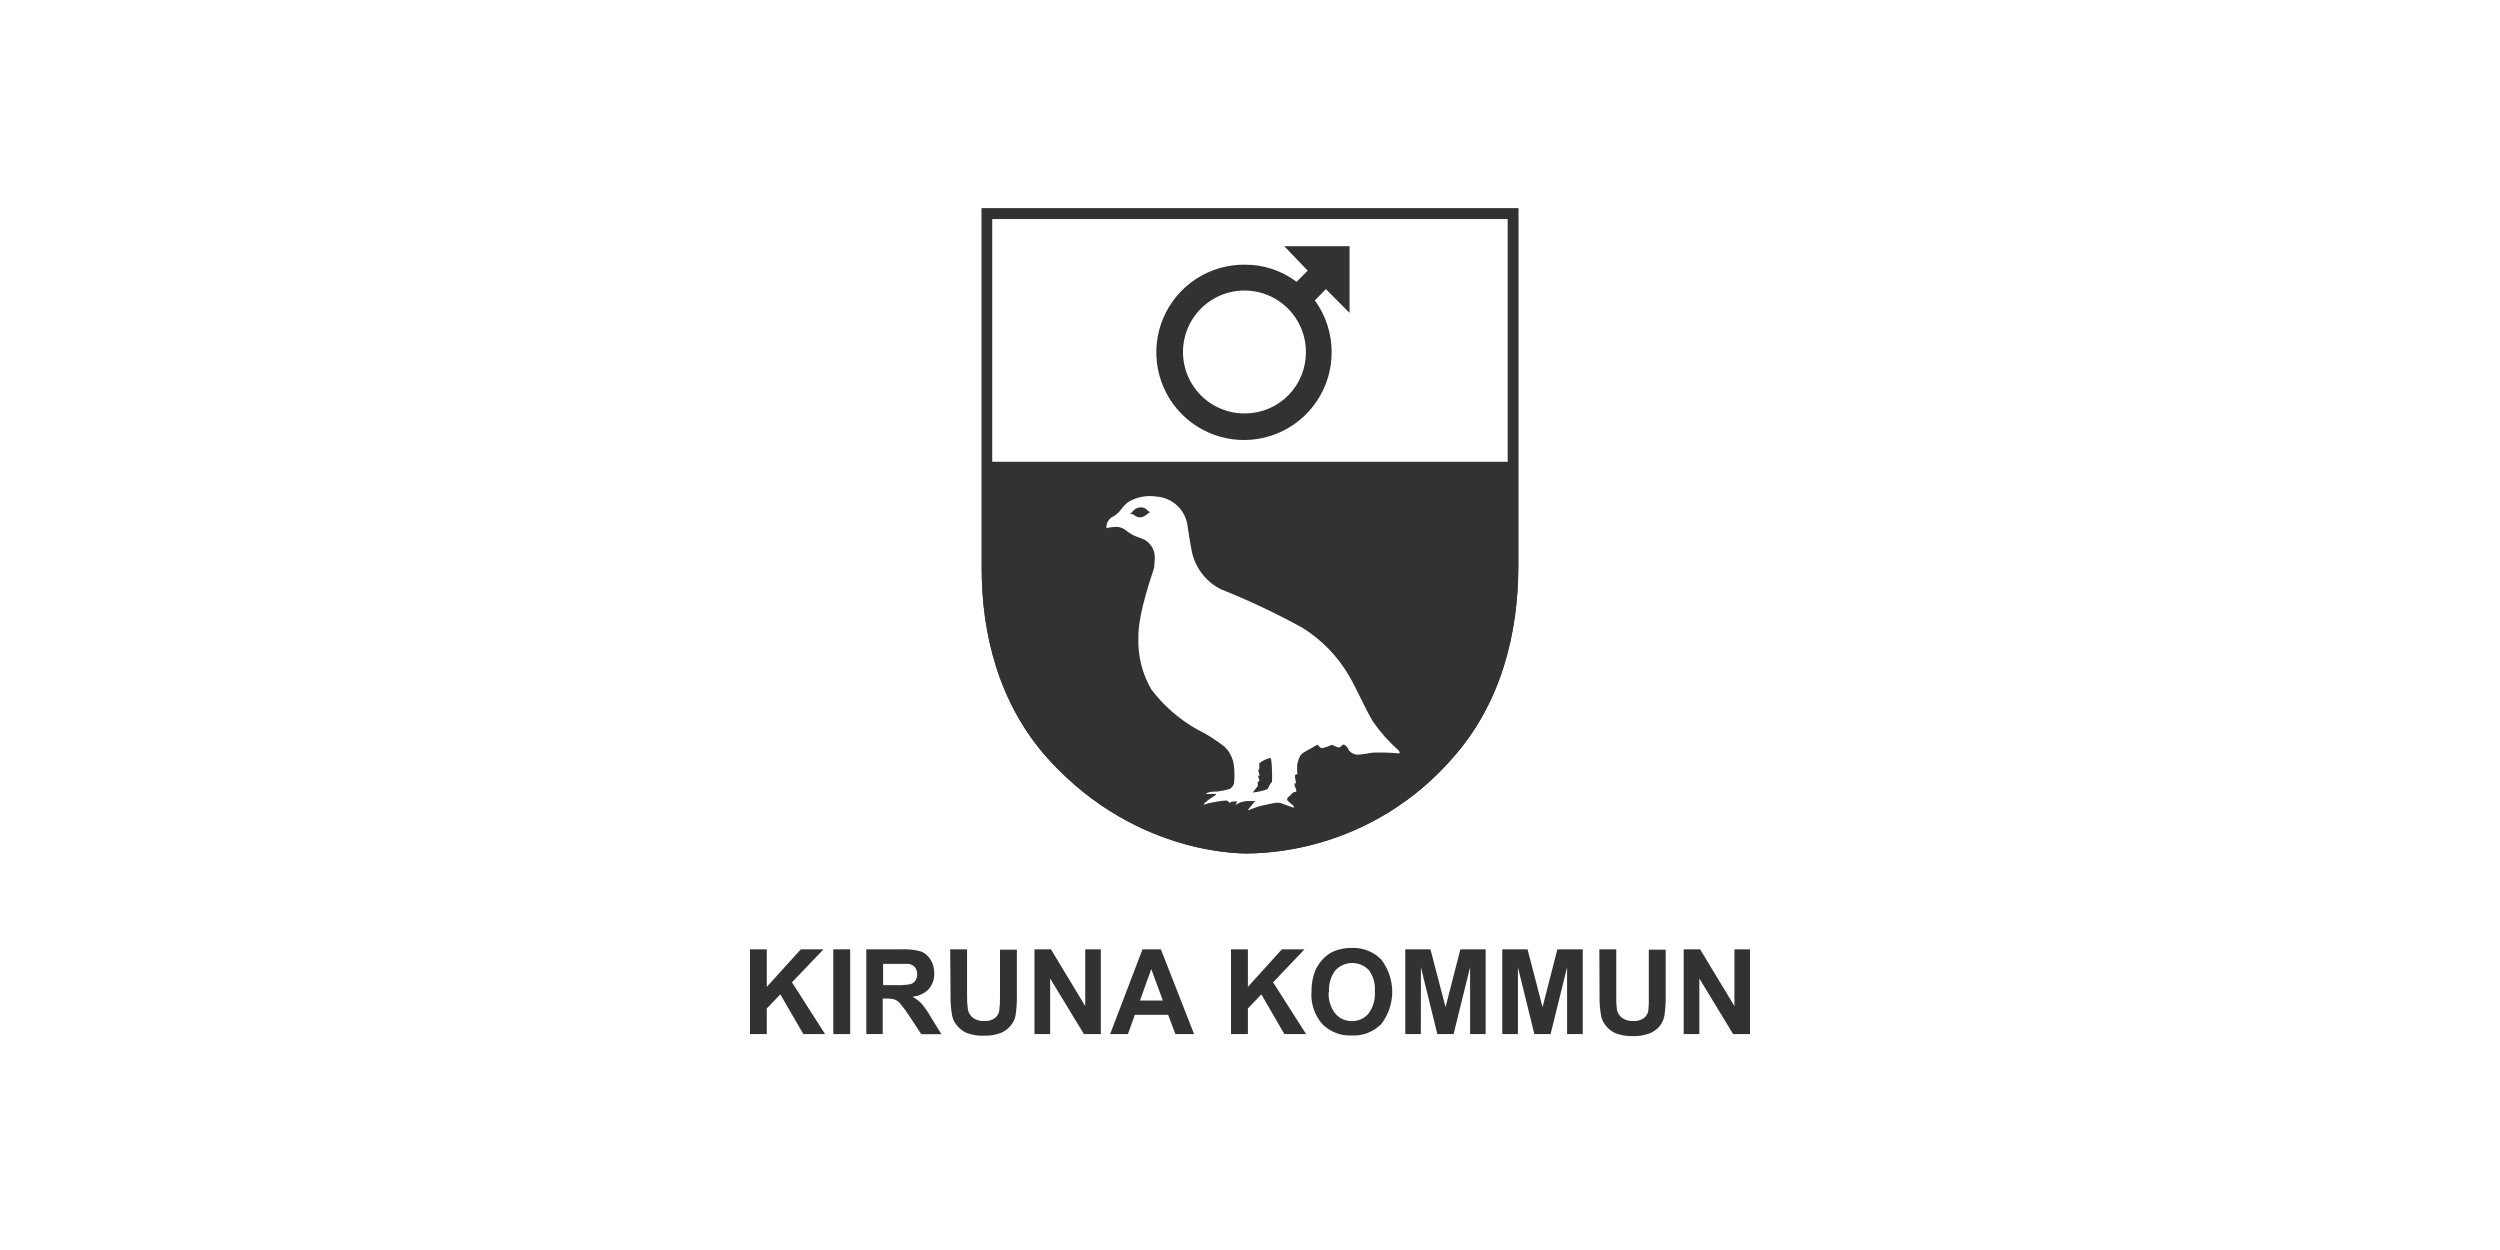
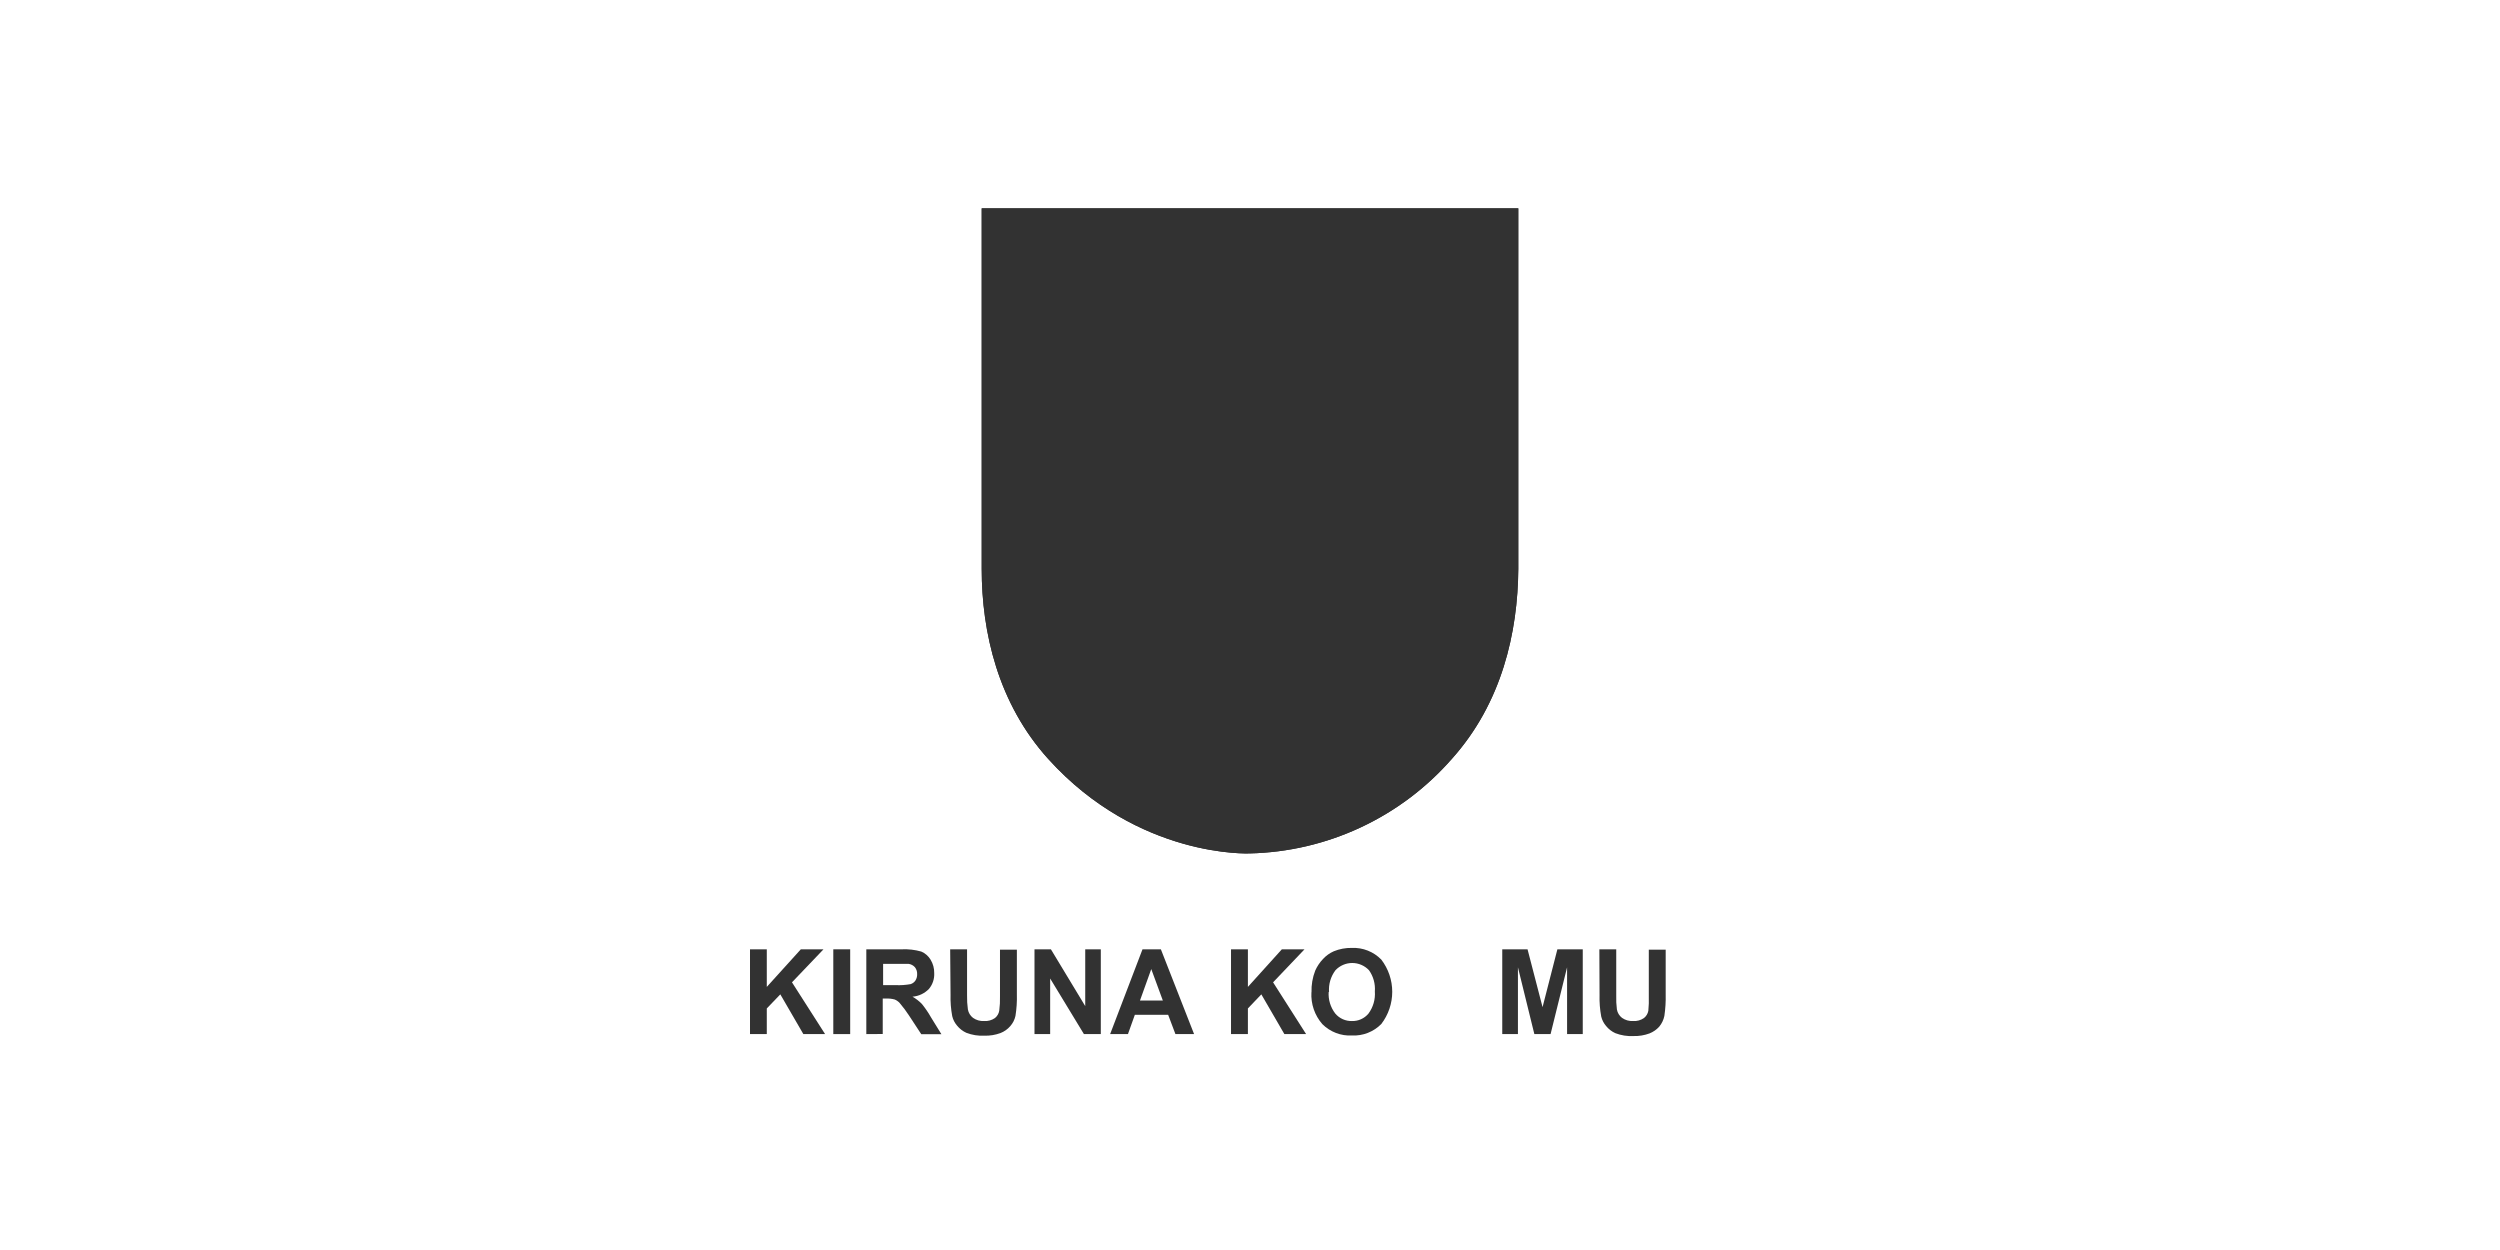
<svg xmlns="http://www.w3.org/2000/svg" width="300" height="150" viewBox="0 0 300 150" fill="none">
  <rect width="300" height="150" fill="white" />
  <path fill-rule="evenodd" clip-rule="evenodd" d="M96.1 113.917L92.015 118.428V113.917H90V124.091H92.015V121.013L93.638 119.323L96.402 124.091H99.01L95.037 117.879L98.82 113.917H96.1Z" fill="#323232" />
  <path fill-rule="evenodd" clip-rule="evenodd" d="M99.996 124.091H102.022V113.917H99.996V124.091Z" fill="#323232" />
  <path fill-rule="evenodd" clip-rule="evenodd" d="M103.958 124.092V113.917H108.211C109 113.88 109.79 113.971 110.551 114.186C111.017 114.384 111.409 114.725 111.67 115.16C111.965 115.645 112.116 116.204 112.106 116.771C112.143 117.458 111.919 118.134 111.48 118.663C110.956 119.207 110.251 119.542 109.499 119.603C109.91 119.837 110.286 120.127 110.618 120.465C111.036 120.981 111.411 121.532 111.737 122.11L112.968 124.103H110.551L109.084 121.864C108.744 121.341 108.37 120.84 107.965 120.364C107.799 120.178 107.592 120.032 107.361 119.939C107.029 119.848 106.685 119.81 106.342 119.827H105.928V124.08L103.958 124.092ZM105.973 118.215H107.473C108.08 118.244 108.688 118.202 109.286 118.092C109.519 118.013 109.72 117.86 109.857 117.656C109.998 117.427 110.068 117.163 110.058 116.895C110.07 116.595 109.975 116.301 109.79 116.066C109.593 115.845 109.322 115.702 109.028 115.663C108.857 115.663 108.364 115.663 107.551 115.663H105.973V118.215Z" fill="#323232" />
  <path fill-rule="evenodd" clip-rule="evenodd" d="M114.021 113.917H116.047V119.435C116.035 120.004 116.069 120.573 116.147 121.136C116.22 121.537 116.439 121.896 116.763 122.144C117.151 122.418 117.621 122.552 118.095 122.524C118.556 122.556 119.014 122.429 119.393 122.166C119.666 121.948 119.85 121.638 119.908 121.293C119.985 120.718 120.015 120.138 119.998 119.558V113.962H122.024V119.312C122.05 120.181 121.993 121.05 121.856 121.909C121.757 122.366 121.541 122.791 121.229 123.14C120.911 123.508 120.508 123.793 120.054 123.968C119.438 124.195 118.784 124.302 118.129 124.282C117.388 124.321 116.648 124.202 115.957 123.935C115.52 123.736 115.137 123.437 114.838 123.062C114.562 122.738 114.367 122.355 114.267 121.942C114.109 121.09 114.041 120.223 114.066 119.357L114.021 113.917Z" fill="#323232" />
  <path fill-rule="evenodd" clip-rule="evenodd" d="M130.228 113.917V120.734L126.109 113.917H124.139V124.091H126.019V117.42L130.071 124.091H132.097V113.917H130.228Z" fill="#323232" />
  <path fill-rule="evenodd" clip-rule="evenodd" d="M137.1 113.917L133.216 124.091H135.354L136.182 121.774H140.178L141.051 124.091H143.29L139.305 113.917H137.1ZM138.152 116.29L139.54 120.062H136.798L138.152 116.29Z" fill="#323232" />
  <path fill-rule="evenodd" clip-rule="evenodd" d="M153.822 113.917L149.748 118.428V113.917H147.722V124.091H149.748V121.013L151.36 119.323L154.124 124.091H156.732L152.77 117.879L156.542 113.917H153.822Z" fill="#323232" />
  <path fill-rule="evenodd" clip-rule="evenodd" d="M157.382 119.077C157.353 118.187 157.506 117.3 157.829 116.469C158.059 115.952 158.377 115.479 158.77 115.07C159.131 114.679 159.569 114.366 160.057 114.152C160.742 113.872 161.477 113.735 162.217 113.749C162.872 113.721 163.525 113.831 164.135 114.072C164.744 114.313 165.296 114.68 165.754 115.149C166.606 116.258 167.068 117.617 167.068 119.016C167.068 120.414 166.606 121.774 165.754 122.883C165.297 123.346 164.748 123.707 164.143 123.944C163.537 124.182 162.889 124.289 162.239 124.26C161.584 124.294 160.928 124.19 160.315 123.955C159.702 123.72 159.145 123.358 158.68 122.894C157.761 121.842 157.291 120.472 157.37 119.077M159.441 119.01C159.375 119.951 159.658 120.884 160.236 121.629C160.48 121.918 160.786 122.148 161.13 122.303C161.475 122.458 161.85 122.534 162.228 122.525C162.604 122.536 162.977 122.462 163.32 122.309C163.663 122.156 163.967 121.927 164.209 121.64C164.779 120.875 165.054 119.929 164.982 118.977C165.055 118.069 164.805 117.166 164.277 116.425C164.018 116.151 163.707 115.933 163.361 115.785C163.016 115.636 162.644 115.559 162.267 115.559C161.891 115.559 161.519 115.636 161.174 115.785C160.828 115.933 160.517 116.151 160.258 116.425C159.688 117.177 159.413 118.113 159.486 119.055" fill="#323232" />
-   <path fill-rule="evenodd" clip-rule="evenodd" d="M175.246 113.917L173.466 120.857L171.653 113.917H168.631V124.091H170.5L170.511 116.077L172.481 124.091H174.429L176.41 116.077V124.091H178.279V113.917H175.246Z" fill="#323232" />
  <path fill-rule="evenodd" clip-rule="evenodd" d="M186.886 113.917L185.107 120.857L183.305 113.917H180.271V124.091H182.152V116.077L184.122 124.091H186.069L188.05 116.077V124.091H189.931V113.917H186.886Z" fill="#323232" />
  <path fill-rule="evenodd" clip-rule="evenodd" d="M191.923 113.917H193.949V119.435C193.93 120.003 193.956 120.572 194.028 121.136C194.1 121.537 194.32 121.896 194.643 122.144C195.031 122.418 195.501 122.552 195.975 122.524C196.436 122.556 196.894 122.429 197.274 122.166C197.55 121.95 197.737 121.639 197.8 121.293C197.858 120.717 197.876 120.137 197.856 119.558V113.962H199.882V119.312C199.904 120.18 199.851 121.049 199.725 121.909C199.63 122.377 199.422 122.815 199.12 123.185C198.796 123.551 198.389 123.834 197.934 124.013C197.322 124.239 196.672 124.346 196.02 124.326C195.276 124.366 194.532 124.248 193.837 123.979C193.401 123.781 193.017 123.482 192.718 123.106C192.443 122.783 192.247 122.4 192.147 121.987C191.989 121.135 191.922 120.268 191.946 119.402L191.923 113.917Z" fill="#323232" />
-   <path fill-rule="evenodd" clip-rule="evenodd" d="M208.131 113.917V120.734L204.012 113.917H202.042V124.091H203.922V117.42L207.974 124.091H210V113.917H208.131Z" fill="#323232" />
  <path fill-rule="evenodd" clip-rule="evenodd" d="M174.205 91.083C180.238 84.368 182.14 75.872 182.196 68.272C182.196 63.94 182.196 60.023 182.196 60.023V25H117.803V60.034C117.803 60.034 117.803 63.952 117.803 68.272C117.803 75.872 119.762 84.412 125.795 91.083C136.607 103.037 149.961 102.411 149.961 102.411C154.566 102.305 159.099 101.244 163.273 99.294C167.446 97.344 171.169 94.548 174.205 91.083Z" fill="#323232" />
  <path fill-rule="evenodd" clip-rule="evenodd" d="M174.205 91.083C180.238 84.368 182.14 75.872 182.196 68.272C182.196 63.94 182.196 60.023 182.196 60.023V25H117.803V60.034C117.803 60.034 117.803 63.952 117.803 68.272C117.803 75.872 119.762 84.412 125.795 91.083C136.607 103.037 149.961 102.411 149.961 102.411C154.566 102.305 159.099 101.244 163.273 99.294C167.446 97.344 171.169 94.548 174.205 91.083Z" fill="#323232" />
-   <path fill-rule="evenodd" clip-rule="evenodd" d="M119.068 55.411H180.921V26.287H119.068V55.411Z" fill="white" />
  <path fill-rule="evenodd" clip-rule="evenodd" d="M161.948 37.547V29.544H154.113L156.923 32.477L155.591 33.82C153.821 32.483 151.663 31.76 149.446 31.76C147.358 31.727 145.307 32.316 143.555 33.451C141.803 34.587 140.428 36.218 139.606 38.138C138.784 40.057 138.552 42.177 138.938 44.229C139.325 46.281 140.314 48.172 141.778 49.66C143.243 51.148 145.117 52.167 147.163 52.587C149.208 53.007 151.332 52.808 153.264 52.017C155.197 51.226 156.85 49.878 158.014 48.144C159.177 46.41 159.799 44.37 159.799 42.282C159.804 40.042 159.099 37.86 157.784 36.047L159.105 34.693L161.948 37.547ZM149.446 49.613C147.982 49.635 146.545 49.221 145.318 48.425C144.09 47.628 143.127 46.484 142.552 45.138C141.976 43.792 141.814 42.306 142.086 40.868C142.358 39.429 143.051 38.105 144.078 37.062C145.105 36.019 146.419 35.305 147.853 35.012C149.287 34.718 150.776 34.857 152.13 35.412C153.484 35.967 154.643 36.912 155.459 38.127C156.274 39.343 156.71 40.773 156.71 42.237C156.717 43.198 156.535 44.151 156.174 45.042C155.813 45.933 155.28 46.745 154.606 47.429C153.931 48.114 153.128 48.66 152.243 49.034C151.357 49.409 150.407 49.606 149.446 49.613Z" fill="#323232" />
-   <path fill-rule="evenodd" clip-rule="evenodd" d="M152.624 93.836C152.514 93.95 152.42 94.078 152.344 94.217C152.278 94.385 152.196 94.546 152.098 94.698C151.536 94.905 150.949 95.041 150.352 95.101C150.352 95.045 150.845 94.452 150.912 94.351C150.979 94.25 150.912 94.026 150.912 93.914C150.912 93.802 151.102 93.791 151.124 93.668C151.147 93.545 150.968 93.321 150.99 93.131C151.013 92.941 151.214 93.131 151.18 93.052C151.105 92.866 151.042 92.676 150.99 92.482C150.99 92.347 151.102 92.415 151.124 92.236C151.107 92.016 151.107 91.795 151.124 91.575C151.512 91.276 151.958 91.062 152.434 90.948C152.591 90.948 152.636 92.247 152.636 92.459C152.664 92.918 152.664 93.378 152.636 93.836M167.88 90.098C166.7 89.054 165.648 87.875 164.746 86.583C163.929 85.229 162.754 82.587 161.903 81.121C160.537 78.768 158.616 76.785 156.307 75.345C153.131 73.593 149.849 72.041 146.479 70.7C145.558 70.231 144.76 69.552 144.149 68.718C143.539 67.884 143.133 66.918 142.965 65.898C142.797 64.992 142.629 64.018 142.506 63.089C142.381 62.162 141.94 61.306 141.256 60.668C140.573 60.029 139.69 59.647 138.756 59.586C137.555 59.398 136.326 59.653 135.298 60.302C134.988 60.572 134.71 60.876 134.469 61.209C134.233 61.526 133.932 61.79 133.585 61.981C133.322 62.101 133.102 62.3 132.958 62.551C132.813 62.802 132.751 63.092 132.779 63.38C133.235 63.258 133.707 63.209 134.178 63.234C135.051 63.413 135.051 63.705 135.846 64.141C136.641 64.578 137.189 64.566 137.67 64.992C137.953 65.217 138.181 65.503 138.338 65.829C138.495 66.154 138.577 66.511 138.577 66.872C138.573 67.28 138.547 67.687 138.499 68.092C138.42 68.551 136.54 73.487 136.607 76.543C136.531 78.715 137.07 80.865 138.163 82.744C139.638 84.679 141.489 86.296 143.603 87.501C144.793 88.086 145.919 88.795 146.961 89.616C147.608 90.251 148.005 91.097 148.08 92C148.158 92.67 148.158 93.346 148.08 94.015C148.038 94.158 147.968 94.291 147.873 94.406C147.779 94.522 147.663 94.617 147.532 94.687C147.044 94.827 146.546 94.928 146.043 94.989C145.741 94.989 145.427 94.989 145.147 95.056C144.868 95.123 144.666 95.28 144.733 95.28H145.147C145.393 95.253 145.641 95.253 145.886 95.28C146.088 95.347 145.785 95.437 145.606 95.571C145.208 95.825 144.834 96.113 144.487 96.433C144.353 96.634 144.61 96.534 144.868 96.433C145.125 96.332 146.849 96.041 147.106 96.064C147.52 96.064 147.42 96.466 147.61 96.287C147.885 96.169 148.191 96.142 148.483 96.209C148.483 96.209 148.192 96.645 148.293 96.59C148.455 96.477 148.627 96.379 148.808 96.299C149.056 96.22 149.31 96.164 149.569 96.131C149.725 96.131 150.688 96.131 150.688 96.131C150.688 96.131 150.531 96.231 150.453 96.31C150.375 96.388 149.927 97.004 149.848 97.071C149.77 97.138 149.703 97.272 149.848 97.205L150.968 96.791C151.225 96.701 152.927 96.355 153.005 96.343C153.206 96.32 153.409 96.32 153.609 96.343L155.221 96.925C155.311 96.925 155.221 96.769 155.221 96.69C154.96 96.491 154.713 96.274 154.482 96.041C154.456 95.954 154.456 95.86 154.482 95.772C154.482 95.694 154.807 95.493 154.863 95.425C154.971 95.295 155.091 95.175 155.221 95.067C155.299 95.067 155.546 95.067 155.568 94.922C155.59 94.776 155.322 94.317 155.322 94.037C155.322 94.037 155.501 94.037 155.512 93.926C155.523 93.814 155.367 93.299 155.4 93.086C155.434 92.874 155.702 92.941 155.691 92.862C155.635 92.454 155.635 92.04 155.691 91.631C155.915 90.668 156.195 90.445 156.475 90.277C156.755 90.109 157.795 89.538 158.008 89.404C158.221 89.269 158.299 89.795 158.669 89.773C159.056 89.689 159.432 89.558 159.788 89.381C159.933 89.381 160.448 89.706 160.672 89.695C160.896 89.683 161.053 89.359 161.209 89.348C161.366 89.337 161.59 89.549 161.724 89.762C161.833 90.019 162.02 90.235 162.26 90.378C162.499 90.52 162.778 90.583 163.056 90.556C163.94 90.489 164.343 90.355 164.679 90.322C165.631 90.284 166.584 90.303 167.533 90.377C167.88 90.467 168.127 90.377 167.847 90.086" fill="white" />
  <path fill-rule="evenodd" clip-rule="evenodd" d="M137.905 61.422C138.017 61.422 138.017 61.522 137.905 61.533C137.793 61.545 137.379 62.048 136.853 62.082C136.327 62.115 135.98 61.634 135.734 61.645C135.488 61.657 135.622 61.545 135.734 61.545C135.846 61.545 136.092 60.918 136.853 60.884C137.614 60.851 137.726 61.433 137.973 61.422" fill="#323232" />
</svg>